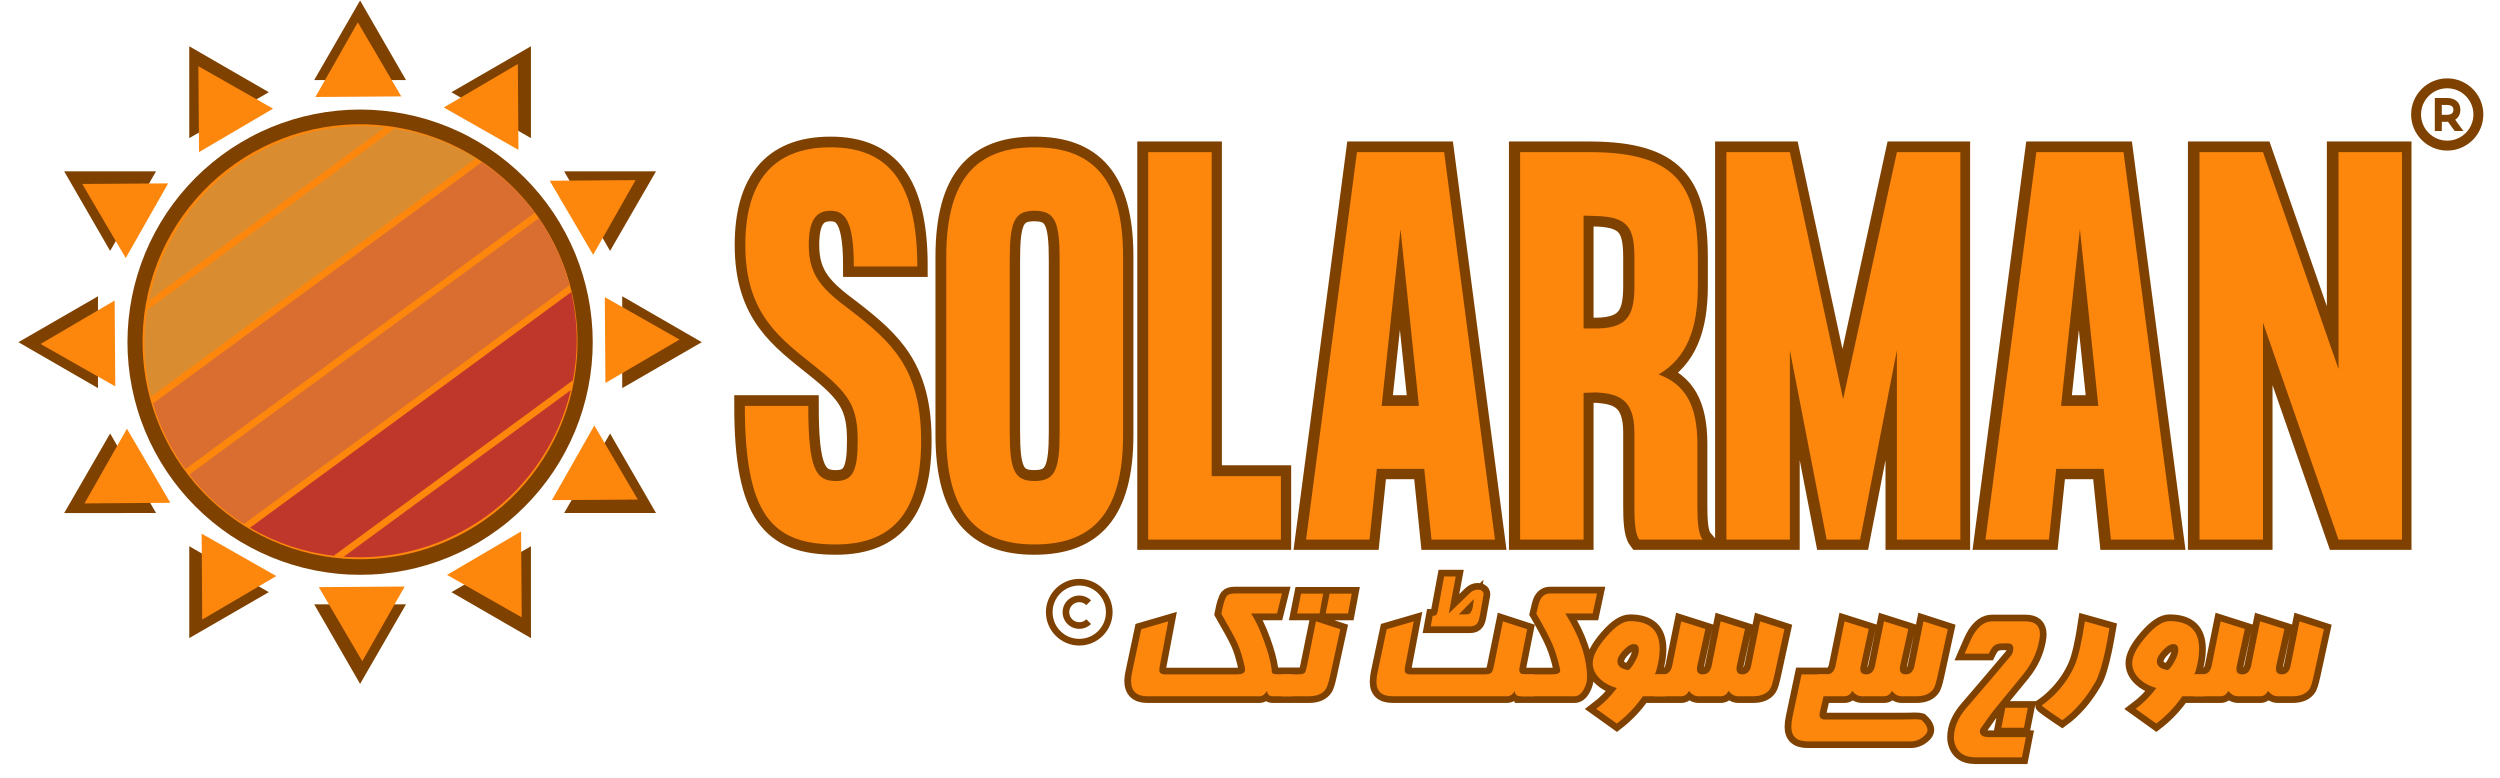
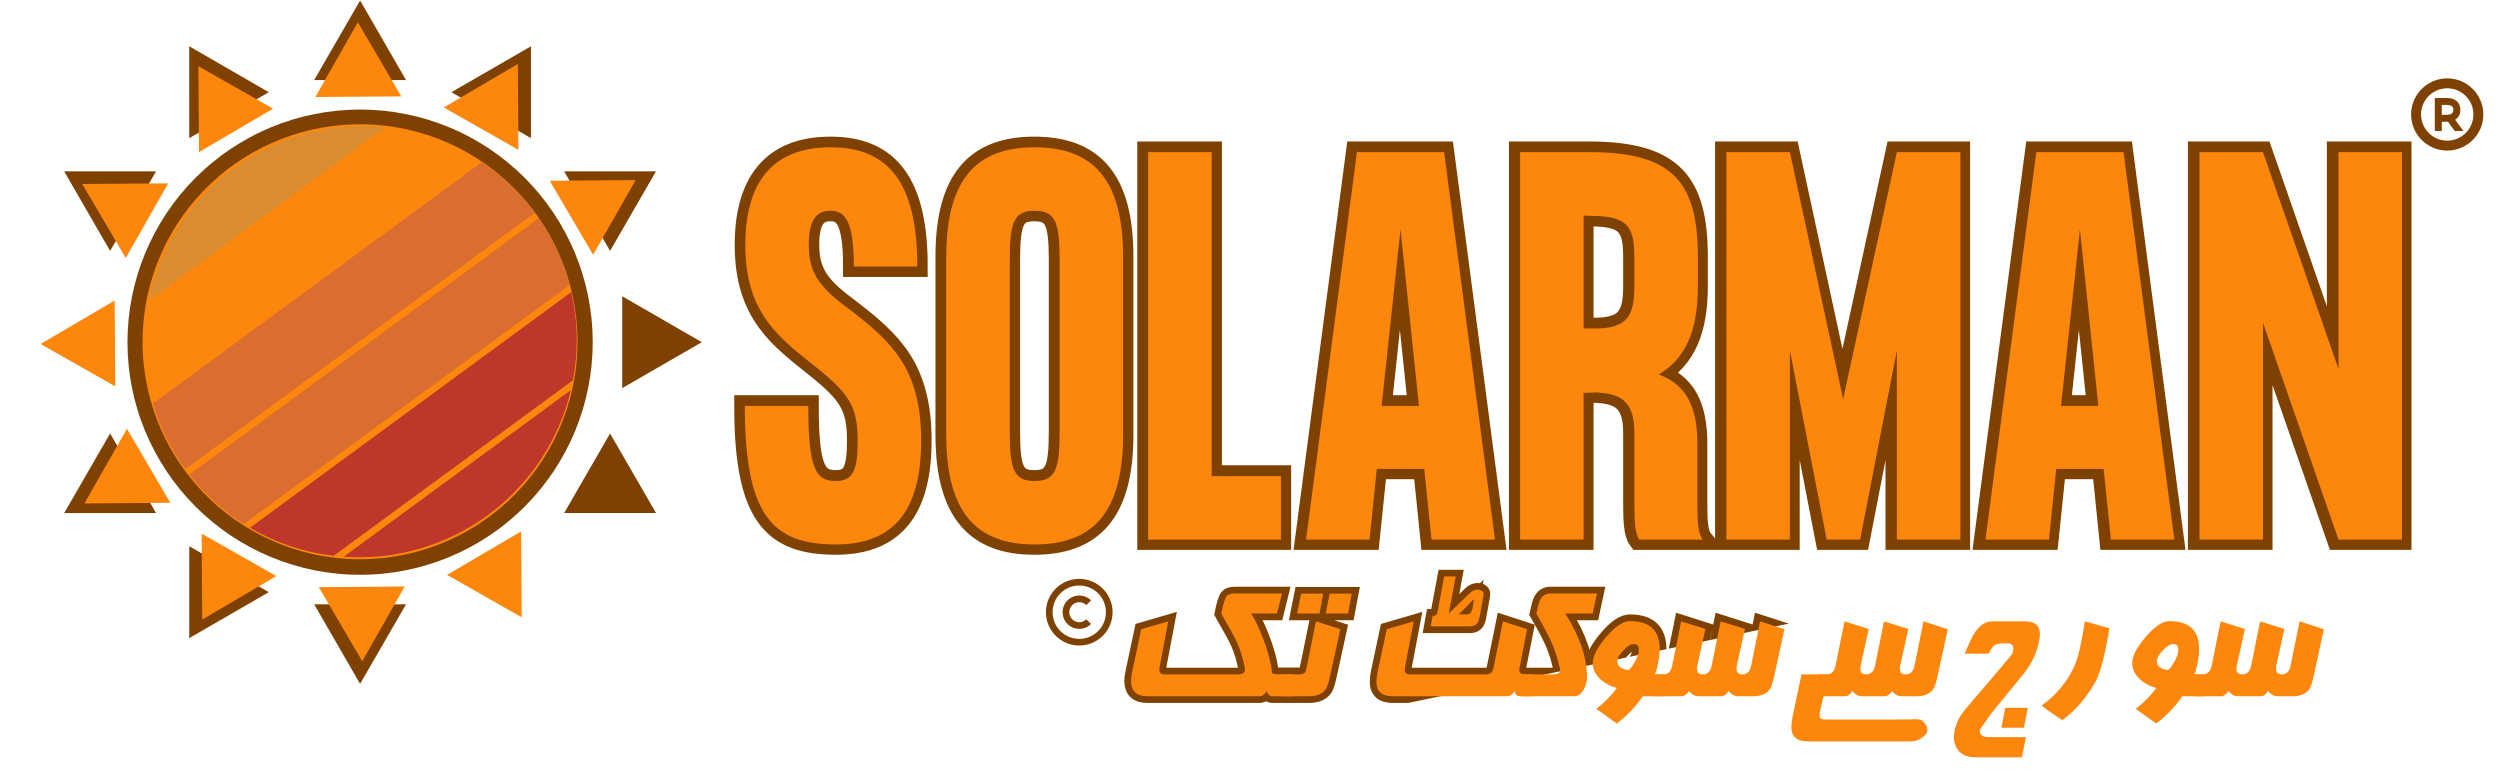
<svg xmlns="http://www.w3.org/2000/svg" width="450" zoomAndPan="magnify" viewBox="0 0 337.5 105" height="140" preserveAspectRatio="xMidYMid meet" version="1.0">
  <defs>
    <g />
    <clipPath id="9fd2dbfc03">
      <path d="M 42 0.078 L 55 0.078 L 55 11 L 42 11 Z M 42 0.078 " clip-rule="nonzero" />
    </clipPath>
    <clipPath id="485bae5eba">
      <path d="M 2.484 39 L 14 39 L 14 53 L 2.484 53 Z M 2.484 39 " clip-rule="nonzero" />
    </clipPath>
    <clipPath id="3c538107a3">
      <path d="M 42 81 L 55 81 L 55 92.316 L 42 92.316 Z M 42 81 " clip-rule="nonzero" />
    </clipPath>
    <clipPath id="396c61c4a2">
      <path d="M 84 39 L 94.734 39 L 94.734 53 L 84 53 Z M 84 39 " clip-rule="nonzero" />
    </clipPath>
    <clipPath id="f12446b8ab">
      <path d="M 19 16 L 78 16 L 78 76 L 19 76 Z M 19 16 " clip-rule="nonzero" />
    </clipPath>
    <clipPath id="a958ce62dc">
      <path d="M 32.41 -12.664 L 107.402 29.941 L 64.797 104.934 L -10.195 62.328 Z M 32.41 -12.664 " clip-rule="nonzero" />
    </clipPath>
    <clipPath id="3f048292f7">
      <path d="M 32.41 -12.664 L 107.402 29.941 L 64.797 104.934 L -10.195 62.328 Z M 32.41 -12.664 " clip-rule="nonzero" />
    </clipPath>
    <clipPath id="55b919add8">
      <path d="M 59 8 L 70 8 L 70 21 L 59 21 Z M 59 8 " clip-rule="nonzero" />
    </clipPath>
    <clipPath id="753d06ccb0">
      <path d="M 32.41 -12.664 L 107.402 29.941 L 64.797 104.934 L -10.195 62.328 Z M 32.41 -12.664 " clip-rule="nonzero" />
    </clipPath>
    <clipPath id="2f7f15c817">
      <path d="M 32.41 -12.664 L 107.402 29.941 L 64.797 104.934 L -10.195 62.328 Z M 32.41 -12.664 " clip-rule="nonzero" />
    </clipPath>
    <clipPath id="57c7aced28">
      <path d="M 42 3 L 55 3 L 55 14 L 42 14 Z M 42 3 " clip-rule="nonzero" />
    </clipPath>
    <clipPath id="525f49893e">
      <path d="M 32.41 -12.664 L 107.402 29.941 L 64.797 104.934 L -10.195 62.328 Z M 32.41 -12.664 " clip-rule="nonzero" />
    </clipPath>
    <clipPath id="cb0b886dbf">
      <path d="M 32.41 -12.664 L 107.402 29.941 L 64.797 104.934 L -10.195 62.328 Z M 32.41 -12.664 " clip-rule="nonzero" />
    </clipPath>
    <clipPath id="7066aa9d96">
      <path d="M 26 8 L 37 8 L 37 21 L 26 21 Z M 26 8 " clip-rule="nonzero" />
    </clipPath>
    <clipPath id="b3c606efa5">
      <path d="M 32.41 -12.664 L 107.402 29.941 L 64.797 104.934 L -10.195 62.328 Z M 32.41 -12.664 " clip-rule="nonzero" />
    </clipPath>
    <clipPath id="777191826b">
      <path d="M 32.41 -12.664 L 107.402 29.941 L 64.797 104.934 L -10.195 62.328 Z M 32.41 -12.664 " clip-rule="nonzero" />
    </clipPath>
    <clipPath id="4b702f70c1">
      <path d="M 11 24 L 23 24 L 23 35 L 11 35 Z M 11 24 " clip-rule="nonzero" />
    </clipPath>
    <clipPath id="37e589aa96">
      <path d="M 32.41 -12.664 L 107.402 29.941 L 64.797 104.934 L -10.195 62.328 Z M 32.41 -12.664 " clip-rule="nonzero" />
    </clipPath>
    <clipPath id="55c2d78d6e">
      <path d="M 32.41 -12.664 L 107.402 29.941 L 64.797 104.934 L -10.195 62.328 Z M 32.41 -12.664 " clip-rule="nonzero" />
    </clipPath>
    <clipPath id="e38d17beae">
      <path d="M 5 40 L 16 40 L 16 53 L 5 53 Z M 5 40 " clip-rule="nonzero" />
    </clipPath>
    <clipPath id="11e126bea2">
      <path d="M 32.41 -12.664 L 107.402 29.941 L 64.797 104.934 L -10.195 62.328 Z M 32.41 -12.664 " clip-rule="nonzero" />
    </clipPath>
    <clipPath id="e2a425b6db">
      <path d="M 32.41 -12.664 L 107.402 29.941 L 64.797 104.934 L -10.195 62.328 Z M 32.41 -12.664 " clip-rule="nonzero" />
    </clipPath>
    <clipPath id="4eb8f635de">
      <path d="M 11 57 L 23 57 L 23 68 L 11 68 Z M 11 57 " clip-rule="nonzero" />
    </clipPath>
    <clipPath id="d7e807515e">
      <path d="M 32.41 -12.664 L 107.402 29.941 L 64.797 104.934 L -10.195 62.328 Z M 32.41 -12.664 " clip-rule="nonzero" />
    </clipPath>
    <clipPath id="547eae8fe6">
      <path d="M 32.41 -12.664 L 107.402 29.941 L 64.797 104.934 L -10.195 62.328 Z M 32.41 -12.664 " clip-rule="nonzero" />
    </clipPath>
    <clipPath id="a4527ef111">
      <path d="M 27 72 L 38 72 L 38 84 L 27 84 Z M 27 72 " clip-rule="nonzero" />
    </clipPath>
    <clipPath id="c336cb4dab">
      <path d="M 32.41 -12.664 L 107.402 29.941 L 64.797 104.934 L -10.195 62.328 Z M 32.41 -12.664 " clip-rule="nonzero" />
    </clipPath>
    <clipPath id="53c4ac43e1">
      <path d="M 32.41 -12.664 L 107.402 29.941 L 64.797 104.934 L -10.195 62.328 Z M 32.41 -12.664 " clip-rule="nonzero" />
    </clipPath>
    <clipPath id="96af63a479">
      <path d="M 43 79 L 55 79 L 55 90 L 43 90 Z M 43 79 " clip-rule="nonzero" />
    </clipPath>
    <clipPath id="202ec89314">
      <path d="M 32.41 -12.664 L 107.402 29.941 L 64.797 104.934 L -10.195 62.328 Z M 32.41 -12.664 " clip-rule="nonzero" />
    </clipPath>
    <clipPath id="5fe094a21e">
      <path d="M 32.41 -12.664 L 107.402 29.941 L 64.797 104.934 L -10.195 62.328 Z M 32.41 -12.664 " clip-rule="nonzero" />
    </clipPath>
    <clipPath id="7c24ca6529">
      <path d="M 60 71 L 71 71 L 71 84 L 60 84 Z M 60 71 " clip-rule="nonzero" />
    </clipPath>
    <clipPath id="bcf9a6ac55">
      <path d="M 32.41 -12.664 L 107.402 29.941 L 64.797 104.934 L -10.195 62.328 Z M 32.41 -12.664 " clip-rule="nonzero" />
    </clipPath>
    <clipPath id="094f9a78ef">
      <path d="M 32.41 -12.664 L 107.402 29.941 L 64.797 104.934 L -10.195 62.328 Z M 32.41 -12.664 " clip-rule="nonzero" />
    </clipPath>
    <clipPath id="a87ff41d50">
      <path d="M 74 57 L 87 57 L 87 68 L 74 68 Z M 74 57 " clip-rule="nonzero" />
    </clipPath>
    <clipPath id="6fa5cf1652">
      <path d="M 32.41 -12.664 L 107.402 29.941 L 64.797 104.934 L -10.195 62.328 Z M 32.41 -12.664 " clip-rule="nonzero" />
    </clipPath>
    <clipPath id="2082cbcf7b">
-       <path d="M 32.41 -12.664 L 107.402 29.941 L 64.797 104.934 L -10.195 62.328 Z M 32.41 -12.664 " clip-rule="nonzero" />
-     </clipPath>
+       </clipPath>
    <clipPath id="c16fe9fcef">
-       <path d="M 81 40 L 92 40 L 92 52 L 81 52 Z M 81 40 " clip-rule="nonzero" />
-     </clipPath>
+       </clipPath>
    <clipPath id="4ed8f55295">
      <path d="M 32.41 -12.664 L 107.402 29.941 L 64.797 104.934 L -10.195 62.328 Z M 32.41 -12.664 " clip-rule="nonzero" />
    </clipPath>
    <clipPath id="f45ed913f3">
      <path d="M 32.41 -12.664 L 107.402 29.941 L 64.797 104.934 L -10.195 62.328 Z M 32.41 -12.664 " clip-rule="nonzero" />
    </clipPath>
    <clipPath id="fffe43cfc2">
      <path d="M 74 24 L 86 24 L 86 35 L 74 35 Z M 74 24 " clip-rule="nonzero" />
    </clipPath>
    <clipPath id="9628d70a88">
      <path d="M 32.41 -12.664 L 107.402 29.941 L 64.797 104.934 L -10.195 62.328 Z M 32.41 -12.664 " clip-rule="nonzero" />
    </clipPath>
    <clipPath id="ee46eca252">
      <path d="M 32.41 -12.664 L 107.402 29.941 L 64.797 104.934 L -10.195 62.328 Z M 32.41 -12.664 " clip-rule="nonzero" />
    </clipPath>
    <clipPath id="e30ac6bc3c">
      <path d="M 20 21 L 73 21 L 73 64 L 20 64 Z M 20 21 " clip-rule="nonzero" />
    </clipPath>
    <clipPath id="b73980b148">
      <path d="M 6.402 37.945 L 53.574 3.344 L 90.836 54.141 L 43.668 88.742 Z M 6.402 37.945 " clip-rule="nonzero" />
    </clipPath>
    <clipPath id="255e99d683">
      <path d="M 6.402 37.945 L 53.574 3.344 L 90.836 54.141 L 43.668 88.742 Z M 6.402 37.945 " clip-rule="nonzero" />
    </clipPath>
    <clipPath id="ea67ab7a6f">
      <path d="M 6.402 37.945 L 53.574 3.344 L 90.836 54.141 L 43.668 88.742 Z M 6.402 37.945 " clip-rule="nonzero" />
    </clipPath>
    <clipPath id="1d3bc9de6e">
      <path d="M 25 29 L 77 29 L 77 71 L 25 71 Z M 25 29 " clip-rule="nonzero" />
    </clipPath>
    <clipPath id="bde6dcdc7c">
      <path d="M 6.402 37.945 L 53.574 3.344 L 90.836 54.141 L 43.668 88.742 Z M 6.402 37.945 " clip-rule="nonzero" />
    </clipPath>
    <clipPath id="02b381bf00">
      <path d="M 6.402 37.945 L 53.574 3.344 L 90.836 54.141 L 43.668 88.742 Z M 6.402 37.945 " clip-rule="nonzero" />
    </clipPath>
    <clipPath id="02dd6df6d4">
      <path d="M 6.402 37.945 L 53.574 3.344 L 90.836 54.141 L 43.668 88.742 Z M 6.402 37.945 " clip-rule="nonzero" />
    </clipPath>
    <clipPath id="ccc7e0c894">
      <path d="M 20 17 L 52 17 L 52 41 L 20 41 Z M 20 17 " clip-rule="nonzero" />
    </clipPath>
    <clipPath id="ee2fa7be1f">
      <path d="M 6.402 37.945 L 53.574 3.344 L 90.836 54.141 L 43.668 88.742 Z M 6.402 37.945 " clip-rule="nonzero" />
    </clipPath>
    <clipPath id="c6117bbeda">
      <path d="M 6.402 37.945 L 53.574 3.344 L 90.836 54.141 L 43.668 88.742 Z M 6.402 37.945 " clip-rule="nonzero" />
    </clipPath>
    <clipPath id="69a5700706">
      <path d="M 6.402 37.945 L 53.574 3.344 L 90.836 54.141 L 43.668 88.742 Z M 6.402 37.945 " clip-rule="nonzero" />
    </clipPath>
    <clipPath id="689b5b2a47">
      <path d="M 19 17 L 65 17 L 65 54 L 19 54 Z M 19 17 " clip-rule="nonzero" />
    </clipPath>
    <clipPath id="6392024651">
      <path d="M 6.402 37.945 L 53.574 3.344 L 90.836 54.141 L 43.668 88.742 Z M 6.402 37.945 " clip-rule="nonzero" />
    </clipPath>
    <clipPath id="b74bfa865a">
      <path d="M 6.402 37.945 L 53.574 3.344 L 90.836 54.141 L 43.668 88.742 Z M 6.402 37.945 " clip-rule="nonzero" />
    </clipPath>
    <clipPath id="3ae61253ba">
-       <path d="M 6.402 37.945 L 53.574 3.344 L 90.836 54.141 L 43.668 88.742 Z M 6.402 37.945 " clip-rule="nonzero" />
-     </clipPath>
+       </clipPath>
    <clipPath id="2a918e4fa1">
      <path d="M 33 39 L 78 39 L 78 76 L 33 76 Z M 33 39 " clip-rule="nonzero" />
    </clipPath>
    <clipPath id="7b837d4cc4">
      <path d="M 6.402 37.945 L 53.574 3.344 L 90.836 54.141 L 43.668 88.742 Z M 6.402 37.945 " clip-rule="nonzero" />
    </clipPath>
    <clipPath id="a1937c7b14">
      <path d="M 6.402 37.945 L 53.574 3.344 L 90.836 54.141 L 43.668 88.742 Z M 6.402 37.945 " clip-rule="nonzero" />
    </clipPath>
    <clipPath id="98fd0170b7">
      <path d="M 6.402 37.945 L 53.574 3.344 L 90.836 54.141 L 43.668 88.742 Z M 6.402 37.945 " clip-rule="nonzero" />
    </clipPath>
    <clipPath id="c4c7b9019f">
      <path d="M 46 52 L 78 52 L 78 76 L 46 76 Z M 46 52 " clip-rule="nonzero" />
    </clipPath>
    <clipPath id="9a94086bd3">
      <path d="M 6.402 37.945 L 53.574 3.344 L 90.836 54.141 L 43.668 88.742 Z M 6.402 37.945 " clip-rule="nonzero" />
    </clipPath>
    <clipPath id="fbe5904dad">
      <path d="M 6.402 37.945 L 53.574 3.344 L 90.836 54.141 L 43.668 88.742 Z M 6.402 37.945 " clip-rule="nonzero" />
    </clipPath>
    <clipPath id="89328176b0">
      <path d="M 6.402 37.945 L 53.574 3.344 L 90.836 54.141 L 43.668 88.742 Z M 6.402 37.945 " clip-rule="nonzero" />
    </clipPath>
    <clipPath id="cfa24256da">
      <path d="M 84 3 L 337 3 L 337 90 L 84 90 Z M 84 3 " clip-rule="nonzero" />
    </clipPath>
    <clipPath id="1920c553d4">
      <path d="M 325.5 10.578 L 335.25 10.578 L 335.25 20.328 L 325.5 20.328 Z M 325.5 10.578 " clip-rule="nonzero" />
    </clipPath>
    <clipPath id="9ac61a01ef">
-       <path d="M 142 67 L 324 67 L 324 104.922 L 142 104.922 Z M 142 67 " clip-rule="nonzero" />
+       <path d="M 142 67 L 324 67 L 142 104.922 Z M 142 67 " clip-rule="nonzero" />
    </clipPath>
    <clipPath id="1db1acdeed">
      <path d="M 141.199 78.148 L 150.199 78.148 L 150.199 87.148 L 141.199 87.148 Z M 141.199 78.148 " clip-rule="nonzero" />
    </clipPath>
  </defs>
  <path fill="#7f4100" d="M 80.02 46.195 C 80.02 47.223 79.969 48.25 79.867 49.273 C 79.766 50.297 79.613 51.312 79.414 52.32 C 79.215 53.332 78.965 54.328 78.664 55.312 C 78.367 56.297 78.02 57.262 77.629 58.211 C 77.234 59.164 76.793 60.09 76.309 61 C 75.824 61.906 75.297 62.785 74.727 63.641 C 74.152 64.496 73.543 65.324 72.891 66.117 C 72.238 66.914 71.547 67.676 70.82 68.402 C 70.094 69.129 69.332 69.816 68.535 70.473 C 67.742 71.125 66.914 71.734 66.059 72.309 C 65.207 72.879 64.324 73.406 63.418 73.891 C 62.512 74.375 61.582 74.816 60.633 75.207 C 59.68 75.602 58.715 75.949 57.73 76.246 C 56.746 76.547 55.75 76.797 54.738 76.996 C 53.73 77.195 52.715 77.348 51.691 77.449 C 50.668 77.551 49.641 77.598 48.613 77.598 C 47.586 77.598 46.559 77.551 45.535 77.449 C 44.512 77.348 43.496 77.195 42.484 76.996 C 41.477 76.797 40.48 76.547 39.496 76.246 C 38.512 75.949 37.547 75.602 36.594 75.207 C 35.645 74.816 34.715 74.375 33.809 73.891 C 32.902 73.406 32.02 72.879 31.164 72.309 C 30.309 71.734 29.484 71.125 28.691 70.473 C 27.895 69.816 27.133 69.129 26.406 68.402 C 25.68 67.676 24.988 66.914 24.336 66.117 C 23.684 65.324 23.074 64.496 22.5 63.641 C 21.93 62.785 21.402 61.906 20.918 61 C 20.434 60.09 19.992 59.164 19.598 58.211 C 19.207 57.262 18.859 56.297 18.562 55.312 C 18.262 54.328 18.012 53.332 17.812 52.32 C 17.609 51.312 17.461 50.297 17.359 49.273 C 17.258 48.25 17.207 47.223 17.207 46.195 C 17.207 45.168 17.258 44.141 17.359 43.117 C 17.461 42.094 17.609 41.078 17.812 40.066 C 18.012 39.059 18.262 38.062 18.562 37.078 C 18.859 36.094 19.207 35.129 19.598 34.176 C 19.992 33.227 20.434 32.297 20.918 31.391 C 21.402 30.484 21.93 29.602 22.5 28.746 C 23.074 27.891 23.684 27.066 24.336 26.273 C 24.988 25.477 25.68 24.715 26.406 23.988 C 27.133 23.262 27.895 22.57 28.691 21.918 C 29.484 21.266 30.309 20.652 31.164 20.082 C 32.02 19.512 32.902 18.984 33.809 18.5 C 34.715 18.012 35.645 17.574 36.594 17.18 C 37.547 16.789 38.512 16.441 39.496 16.141 C 40.48 15.844 41.477 15.594 42.484 15.395 C 43.496 15.191 44.512 15.043 45.535 14.941 C 46.559 14.84 47.586 14.789 48.613 14.789 C 49.641 14.789 50.668 14.84 51.691 14.941 C 52.715 15.043 53.73 15.191 54.738 15.395 C 55.75 15.594 56.746 15.844 57.73 16.141 C 58.715 16.441 59.68 16.789 60.633 17.18 C 61.582 17.574 62.512 18.012 63.418 18.5 C 64.324 18.984 65.207 19.512 66.059 20.082 C 66.914 20.652 67.742 21.266 68.535 21.918 C 69.332 22.57 70.094 23.262 70.82 23.988 C 71.547 24.715 72.238 25.477 72.891 26.273 C 73.543 27.066 74.152 27.891 74.727 28.746 C 75.297 29.602 75.824 30.484 76.309 31.391 C 76.793 32.297 77.234 33.227 77.629 34.176 C 78.02 35.129 78.367 36.094 78.664 37.078 C 78.965 38.062 79.215 39.059 79.414 40.066 C 79.613 41.078 79.766 42.094 79.867 43.117 C 79.969 44.141 80.02 45.168 80.02 46.195 Z M 80.02 46.195 " fill-opacity="1" fill-rule="nonzero" />
  <g clip-path="url(#9fd2dbfc03)">
    <path fill="#7f4100" d="M 42.414 10.809 L 48.613 0.066 L 54.812 10.809 Z M 42.414 10.809 " fill-opacity="1" fill-rule="nonzero" />
  </g>
  <path fill="#7f4100" d="M 25.551 18.648 L 25.547 6.246 L 36.289 12.449 Z M 25.551 18.648 " fill-opacity="1" fill-rule="nonzero" />
  <path fill="#7f4100" d="M 14.867 33.871 L 8.664 23.133 L 21.066 23.133 Z M 14.867 33.871 " fill-opacity="1" fill-rule="nonzero" />
  <g clip-path="url(#485bae5eba)">
-     <path fill="#7f4100" d="M 13.227 52.395 L 2.484 46.195 L 13.227 39.996 Z M 13.227 52.395 " fill-opacity="1" fill-rule="nonzero" />
-   </g>
+     </g>
  <path fill="#7f4100" d="M 21.066 69.258 L 8.664 69.262 L 14.867 58.52 Z M 21.066 69.258 " fill-opacity="1" fill-rule="nonzero" />
  <path fill="#7f4100" d="M 36.289 79.941 L 25.551 86.145 L 25.551 73.742 Z M 36.289 79.941 " fill-opacity="1" fill-rule="nonzero" />
  <g clip-path="url(#3c538107a3)">
    <path fill="#7f4100" d="M 54.812 81.582 L 48.613 92.324 L 42.414 81.582 Z M 54.812 81.582 " fill-opacity="1" fill-rule="nonzero" />
  </g>
-   <path fill="#7f4100" d="M 71.676 73.742 L 71.68 86.145 L 60.938 79.941 Z M 71.676 73.742 " fill-opacity="1" fill-rule="nonzero" />
  <path fill="#7f4100" d="M 82.359 58.52 L 88.562 69.258 L 76.16 69.258 Z M 82.359 58.52 " fill-opacity="1" fill-rule="nonzero" />
  <g clip-path="url(#396c61c4a2)">
    <path fill="#7f4100" d="M 84 39.996 L 94.742 46.195 L 84 52.395 Z M 84 39.996 " fill-opacity="1" fill-rule="nonzero" />
  </g>
  <path fill="#7f4100" d="M 76.16 23.133 L 88.562 23.129 L 82.359 33.871 Z M 76.16 23.133 " fill-opacity="1" fill-rule="nonzero" />
  <path fill="#7f4100" d="M 60.938 12.449 L 71.676 6.246 L 71.676 18.648 Z M 60.938 12.449 " fill-opacity="1" fill-rule="nonzero" />
  <g clip-path="url(#f12446b8ab)">
    <g clip-path="url(#a958ce62dc)">
      <g clip-path="url(#3f048292f7)">
        <path fill="#fd870c" d="M 74.137 60.641 C 73.66 61.477 73.145 62.289 72.59 63.074 C 72.035 63.859 71.445 64.617 70.816 65.344 C 70.188 66.07 69.523 66.766 68.824 67.43 C 68.129 68.09 67.398 68.719 66.641 69.309 C 65.883 69.898 65.098 70.449 64.285 70.965 C 63.469 71.477 62.633 71.949 61.773 72.383 C 60.914 72.812 60.035 73.199 59.141 73.547 C 58.242 73.891 57.328 74.191 56.402 74.445 C 55.477 74.703 54.539 74.91 53.59 75.074 C 52.641 75.238 51.688 75.352 50.73 75.422 C 49.77 75.492 48.809 75.516 47.848 75.488 C 46.887 75.465 45.93 75.395 44.977 75.273 C 44.02 75.156 43.074 74.992 42.137 74.777 C 41.199 74.566 40.273 74.309 39.359 74.008 C 38.449 73.703 37.551 73.355 36.672 72.965 C 35.797 72.574 34.938 72.141 34.102 71.668 C 33.266 71.191 32.453 70.676 31.668 70.121 C 30.883 69.566 30.129 68.977 29.398 68.348 C 28.672 67.719 27.977 67.055 27.316 66.359 C 26.652 65.66 26.027 64.934 25.438 64.172 C 24.844 63.414 24.293 62.629 23.781 61.816 C 23.266 61.004 22.793 60.168 22.363 59.305 C 21.93 58.445 21.543 57.57 21.199 56.672 C 20.852 55.773 20.555 54.859 20.297 53.934 C 20.043 53.008 19.832 52.07 19.668 51.121 C 19.508 50.176 19.391 49.219 19.32 48.262 C 19.25 47.301 19.23 46.344 19.254 45.379 C 19.277 44.418 19.352 43.461 19.469 42.508 C 19.59 41.555 19.754 40.605 19.965 39.668 C 20.176 38.73 20.434 37.805 20.738 36.895 C 21.039 35.98 21.387 35.086 21.777 34.207 C 22.168 33.328 22.602 32.469 23.078 31.633 C 23.551 30.797 24.066 29.988 24.621 29.199 C 25.176 28.414 25.77 27.66 26.398 26.934 C 27.027 26.203 27.688 25.508 28.387 24.848 C 29.082 24.184 29.812 23.559 30.57 22.969 C 31.328 22.379 32.113 21.824 32.93 21.312 C 33.742 20.797 34.578 20.324 35.438 19.895 C 36.297 19.465 37.176 19.074 38.074 18.73 C 38.969 18.387 39.883 18.086 40.809 17.828 C 41.738 17.574 42.676 17.363 43.621 17.203 C 44.57 17.039 45.523 16.922 46.48 16.852 C 47.441 16.785 48.402 16.762 49.363 16.785 C 50.324 16.809 51.281 16.883 52.238 17 C 53.191 17.121 54.137 17.285 55.074 17.496 C 56.012 17.711 56.938 17.965 57.852 18.27 C 58.762 18.57 59.66 18.918 60.539 19.309 C 61.418 19.699 62.273 20.133 63.109 20.609 C 63.945 21.082 64.758 21.598 65.543 22.152 C 66.328 22.707 67.086 23.301 67.812 23.93 C 68.539 24.559 69.234 25.223 69.895 25.918 C 70.559 26.617 71.184 27.344 71.777 28.102 C 72.367 28.859 72.918 29.648 73.434 30.461 C 73.945 31.273 74.418 32.109 74.848 32.969 C 75.281 33.828 75.668 34.707 76.012 35.605 C 76.359 36.504 76.66 37.414 76.914 38.344 C 77.168 39.27 77.379 40.207 77.543 41.152 C 77.703 42.102 77.82 43.055 77.891 44.016 C 77.961 44.973 77.984 45.934 77.957 46.895 C 77.934 47.855 77.863 48.812 77.742 49.77 C 77.625 50.723 77.457 51.668 77.246 52.605 C 77.035 53.543 76.777 54.469 76.473 55.383 C 76.172 56.297 75.824 57.191 75.434 58.07 C 75.043 58.949 74.609 59.805 74.137 60.641 Z M 74.137 60.641 " fill-opacity="1" fill-rule="nonzero" />
      </g>
    </g>
  </g>
  <g clip-path="url(#55b919add8)">
    <g clip-path="url(#753d06ccb0)">
      <g clip-path="url(#2f7f15c817)">
        <path fill="#fd870c" d="M 59.91 14.508 L 69.91 8.641 L 69.988 20.234 Z M 59.91 14.508 " fill-opacity="1" fill-rule="nonzero" />
      </g>
    </g>
  </g>
  <g clip-path="url(#57c7aced28)">
    <g clip-path="url(#525f49893e)">
      <g clip-path="url(#cb0b886dbf)">
        <path fill="#fd870c" d="M 42.578 13.094 L 48.305 3.012 L 54.172 13.012 Z M 42.578 13.094 " fill-opacity="1" fill-rule="nonzero" />
      </g>
    </g>
  </g>
  <g clip-path="url(#7066aa9d96)">
    <g clip-path="url(#b3c606efa5)">
      <g clip-path="url(#777191826b)">
        <path fill="#fd870c" d="M 26.867 20.535 L 26.781 8.941 L 36.863 14.668 Z M 26.867 20.535 " fill-opacity="1" fill-rule="nonzero" />
      </g>
    </g>
  </g>
  <g clip-path="url(#4b702f70c1)">
    <g clip-path="url(#37e589aa96)">
      <g clip-path="url(#55c2d78d6e)">
        <path fill="#fd870c" d="M 16.977 34.836 L 11.105 24.836 L 22.703 24.754 Z M 16.977 34.836 " fill-opacity="1" fill-rule="nonzero" />
      </g>
    </g>
  </g>
  <g clip-path="url(#e38d17beae)">
    <g clip-path="url(#11e126bea2)">
      <g clip-path="url(#e2a425b6db)">
        <path fill="#fd870c" d="M 15.562 52.164 L 5.477 46.438 L 15.48 40.57 Z M 15.562 52.164 " fill-opacity="1" fill-rule="nonzero" />
      </g>
    </g>
  </g>
  <g clip-path="url(#4eb8f635de)">
    <g clip-path="url(#d7e807515e)">
      <g clip-path="url(#547eae8fe6)">
        <path fill="#fd870c" d="M 23 67.879 L 11.406 67.961 L 17.137 57.879 Z M 23 67.879 " fill-opacity="1" fill-rule="nonzero" />
      </g>
    </g>
  </g>
  <g clip-path="url(#a4527ef111)">
    <g clip-path="url(#c336cb4dab)">
      <g clip-path="url(#53c4ac43e1)">
        <path fill="#fd870c" d="M 37.301 77.77 L 27.301 83.637 L 27.223 72.043 Z M 37.301 77.77 " fill-opacity="1" fill-rule="nonzero" />
      </g>
    </g>
  </g>
  <g clip-path="url(#96af63a479)">
    <g clip-path="url(#202ec89314)">
      <g clip-path="url(#5fe094a21e)">
        <path fill="#fd870c" d="M 54.633 79.184 L 48.906 89.266 L 43.039 79.262 Z M 54.633 79.184 " fill-opacity="1" fill-rule="nonzero" />
      </g>
    </g>
  </g>
  <g clip-path="url(#7c24ca6529)">
    <g clip-path="url(#bcf9a6ac55)">
      <g clip-path="url(#094f9a78ef)">
        <path fill="#fd870c" d="M 70.348 71.742 L 70.43 83.34 L 60.348 77.609 Z M 70.348 71.742 " fill-opacity="1" fill-rule="nonzero" />
      </g>
    </g>
  </g>
  <g clip-path="url(#a87ff41d50)">
    <g clip-path="url(#6fa5cf1652)">
      <g clip-path="url(#2082cbcf7b)">
        <path fill="#fd870c" d="M 80.234 57.441 L 86.105 67.441 L 74.508 67.52 Z M 80.234 57.441 " fill-opacity="1" fill-rule="nonzero" />
      </g>
    </g>
  </g>
  <g clip-path="url(#c16fe9fcef)">
    <g clip-path="url(#4ed8f55295)">
      <g clip-path="url(#f45ed913f3)">
        <path fill="#fd870c" d="M 81.648 40.113 L 91.734 45.84 L 81.73 51.703 Z M 81.648 40.113 " fill-opacity="1" fill-rule="nonzero" />
      </g>
    </g>
  </g>
  <g clip-path="url(#fffe43cfc2)">
    <g clip-path="url(#9628d70a88)">
      <g clip-path="url(#ee46eca252)">
        <path fill="#fd870c" d="M 74.211 24.398 L 85.805 24.316 L 80.074 34.398 Z M 74.211 24.398 " fill-opacity="1" fill-rule="nonzero" />
      </g>
    </g>
  </g>
  <g clip-path="url(#e30ac6bc3c)">
    <g clip-path="url(#b73980b148)">
      <g clip-path="url(#255e99d683)">
        <g clip-path="url(#ea67ab7a6f)">
          <path fill="#d96e30" d="M 20.66 54.465 C 21.602 57.676 23.059 60.633 25.027 63.332 L 72.195 28.73 C 70.207 26.039 67.824 23.762 65.043 21.898 Z M 20.66 54.465 " fill-opacity="1" fill-rule="nonzero" />
        </g>
      </g>
    </g>
  </g>
  <g clip-path="url(#1d3bc9de6e)">
    <g clip-path="url(#bde6dcdc7c)">
      <g clip-path="url(#02b381bf00)">
        <g clip-path="url(#02dd6df6d4)">
          <path fill="#d96e30" d="M 32.918 70.742 L 76.895 38.484 C 76.031 35.23 74.641 32.227 72.723 29.465 L 25.562 64.062 C 27.621 66.719 30.074 68.945 32.918 70.742 Z M 32.918 70.742 " fill-opacity="1" fill-rule="nonzero" />
        </g>
      </g>
    </g>
  </g>
  <g clip-path="url(#ccc7e0c894)">
    <g clip-path="url(#ee2fa7be1f)">
      <g clip-path="url(#c6117bbeda)">
        <g clip-path="url(#69a5700706)">
          <path fill="#d98d30" d="M 51.992 17.18 C 51.094 17.082 50.191 17.031 49.289 17.016 C 48.383 17.004 47.48 17.031 46.578 17.105 C 45.68 17.176 44.781 17.289 43.891 17.441 C 42.996 17.598 42.113 17.793 41.238 18.027 C 40.367 18.262 39.504 18.539 38.656 18.855 C 37.805 19.172 36.973 19.523 36.156 19.918 C 35.34 20.312 34.543 20.742 33.766 21.207 C 32.988 21.672 32.234 22.176 31.504 22.711 C 30.773 23.246 30.07 23.816 29.391 24.418 C 28.711 25.02 28.062 25.648 27.441 26.309 C 26.824 26.973 26.234 27.66 25.68 28.375 C 25.121 29.09 24.602 29.828 24.113 30.59 C 23.625 31.355 23.176 32.137 22.758 32.941 C 22.344 33.746 21.969 34.566 21.629 35.406 C 21.289 36.246 20.992 37.098 20.734 37.965 C 20.473 38.832 20.254 39.707 20.078 40.594 Z M 51.992 17.18 " fill-opacity="1" fill-rule="nonzero" />
        </g>
      </g>
    </g>
  </g>
  <g clip-path="url(#689b5b2a47)">
    <g clip-path="url(#6392024651)">
      <g clip-path="url(#b74bfa865a)">
        <g clip-path="url(#3ae61253ba)">
          <path fill="#d98d30" d="M 64.238 21.387 C 60.867 19.289 57.215 17.945 53.281 17.348 L 19.848 41.875 C 19.234 45.805 19.422 49.695 20.406 53.539 Z M 64.238 21.387 " fill-opacity="1" fill-rule="nonzero" />
        </g>
      </g>
    </g>
  </g>
  <g clip-path="url(#2a918e4fa1)">
    <g clip-path="url(#7b837d4cc4)">
      <g clip-path="url(#a1937c7b14)">
        <g clip-path="url(#98fd0170b7)">
          <path fill="#bf372a" d="M 77.125 39.426 L 33.75 71.246 C 37.246 73.297 41.012 74.559 45.051 75.031 L 77.344 51.344 C 78.102 47.352 78.027 43.379 77.125 39.426 Z M 77.125 39.426 " fill-opacity="1" fill-rule="nonzero" />
        </g>
      </g>
    </g>
  </g>
  <g clip-path="url(#c4c7b9019f)">
    <g clip-path="url(#9a94086bd3)">
      <g clip-path="url(#fbe5904dad)">
        <g clip-path="url(#89328176b0)">
          <path fill="#bf372a" d="M 46.395 75.16 C 47.254 75.223 48.113 75.246 48.973 75.23 C 49.836 75.219 50.691 75.164 51.551 75.074 C 52.406 74.984 53.258 74.855 54.105 74.691 C 54.949 74.523 55.789 74.32 56.617 74.082 C 57.445 73.844 58.262 73.566 59.066 73.258 C 59.871 72.945 60.66 72.598 61.434 72.219 C 62.211 71.836 62.965 71.422 63.703 70.973 C 64.441 70.527 65.16 70.047 65.855 69.539 C 66.551 69.027 67.223 68.488 67.871 67.918 C 68.52 67.348 69.145 66.75 69.738 66.125 C 70.336 65.5 70.902 64.852 71.441 64.18 C 71.98 63.504 72.488 62.809 72.965 62.09 C 73.441 61.371 73.887 60.633 74.297 59.875 C 74.711 59.117 75.09 58.344 75.434 57.555 C 75.777 56.766 76.082 55.961 76.355 55.145 C 76.629 54.328 76.863 53.5 77.062 52.664 Z M 46.395 75.16 " fill-opacity="1" fill-rule="nonzero" />
        </g>
      </g>
    </g>
  </g>
  <g clip-path="url(#cfa24256da)">
    <path stroke-linecap="butt" transform="matrix(0.685, 0, 0, 0.685, 89.812, 7.732)" fill="none" stroke-linejoin="miter" d="M 33.612 95.956 C 45.535 95.956 50.401 88.616 50.401 75.531 C 50.401 61.324 44.577 56.087 36.57 49.892 C 31.025 45.766 28.255 43.11 28.255 37.012 C 28.255 32.237 29.606 30.236 32.564 30.236 C 35.425 30.236 37.129 32.237 37.129 41.201 L 49.632 41.201 C 49.632 24.993 44.184 17.727 32.564 17.727 C 20.824 17.727 15.769 24.993 15.769 37.012 C 15.769 50.73 22.83 55.5 29.697 61.045 C 36.268 66.288 37.898 68.869 37.898 75.531 C 37.898 81.447 36.941 83.447 33.612 83.447 C 29.697 83.447 28.159 81.259 28.159 68.681 L 15.678 68.681 C 15.678 90.132 21.012 95.956 33.612 95.956 Z M 72.707 95.956 C 84.145 95.956 90.174 89.762 90.174 74.392 L 90.174 39.292 C 90.174 23.922 84.145 17.727 72.707 17.727 C 61.366 17.727 55.337 23.922 55.337 39.292 L 55.337 74.392 C 55.337 89.762 61.366 95.956 72.707 95.956 Z M 72.707 83.447 C 68.701 83.447 67.84 81.259 67.84 73.833 L 67.84 39.873 C 67.84 32.425 68.701 30.236 72.707 30.236 C 76.81 30.236 77.671 32.425 77.671 39.873 L 77.671 73.833 C 77.671 81.259 76.81 83.447 72.707 83.447 Z M 95.109 94.999 L 121.262 94.999 L 121.262 82.495 L 107.613 82.495 L 107.613 18.685 L 95.109 18.685 Z M 126.197 94.999 L 138.706 94.999 L 140.148 81.071 L 149.488 81.071 L 150.907 94.999 L 163.416 94.999 L 153.398 18.685 L 136.238 18.685 Z M 141.082 68.681 L 144.804 33.844 L 148.44 68.681 Z M 168.357 94.999 L 180.861 94.999 L 180.861 66.1 L 183.448 66.009 C 187.637 66.288 190.874 67.24 190.874 73.924 L 190.874 88.223 C 190.874 91.089 190.971 93.859 191.831 94.999 L 204.335 94.999 C 203.383 93.859 203.286 91.089 203.286 88.223 L 203.286 76.204 C 203.286 68.379 200.796 64.373 195.65 62.464 C 201.189 59.227 203.383 53.499 203.383 45.025 L 203.383 39.48 C 203.383 24.691 198.607 18.776 182.4 18.685 L 168.357 18.685 Z M 180.861 53.408 L 180.861 31.188 L 183.819 31.285 C 189.643 31.564 190.874 33.656 190.874 39.48 L 190.874 45.025 C 190.874 50.633 189.643 53.22 183.819 53.408 Z M 208.985 94.999 L 221.488 94.999 L 221.488 57.694 L 228.732 94.999 L 235.325 94.999 L 242.569 57.694 L 242.569 94.999 L 255.072 94.999 L 255.072 18.685 L 242.569 18.685 L 231.991 67.331 L 221.488 18.685 L 208.985 18.685 Z M 260.013 94.999 L 272.516 94.999 L 273.958 81.071 L 283.299 81.071 L 284.718 94.999 L 297.227 94.999 L 287.214 18.685 L 270.049 18.685 Z M 274.893 68.681 L 278.62 33.844 L 282.25 68.681 Z M 302.168 94.999 L 314.671 94.999 L 314.671 52.263 L 329.551 94.999 L 342.06 94.999 L 342.06 18.685 L 329.551 18.685 L 329.551 61.415 L 314.671 18.685 L 302.168 18.685 Z M 302.168 94.999 " stroke="#7f4100" stroke-width="4.174" stroke-opacity="1" stroke-miterlimit="4" />
  </g>
  <g fill="#fd870c" fill-opacity="1">
    <g transform="translate(98.723, 72.848)">
      <g>
        <path d="M 14.121 0.652 C 22.297 0.652 25.629 -4.379 25.629 -13.34 C 25.629 -23.082 21.641 -26.676 16.148 -30.926 C 12.359 -33.738 10.461 -35.57 10.461 -39.754 C 10.461 -43.023 11.375 -44.395 13.402 -44.395 C 15.363 -44.395 16.543 -43.023 16.543 -36.875 L 25.109 -36.875 C 25.109 -47.992 21.379 -52.961 13.402 -52.961 C 5.363 -52.961 1.895 -47.992 1.895 -39.754 C 1.895 -30.34 6.734 -27.07 11.441 -23.277 C 15.953 -19.68 17.066 -17.914 17.066 -13.34 C 17.066 -9.285 16.41 -7.91 14.121 -7.91 C 11.441 -7.91 10.395 -9.414 10.395 -18.047 L 1.832 -18.047 C 1.832 -3.336 5.492 0.652 14.121 0.652 Z M 14.121 0.652 " />
      </g>
    </g>
  </g>
  <g fill="#fd870c" fill-opacity="1">
    <g transform="translate(126.049, 72.848)">
      <g>
        <path d="M 13.602 0.652 C 21.445 0.652 25.566 -3.598 25.566 -14.121 L 25.566 -38.184 C 25.566 -48.711 21.445 -52.961 13.602 -52.961 C 5.82 -52.961 1.699 -48.711 1.699 -38.184 L 1.699 -14.121 C 1.699 -3.598 5.82 0.652 13.602 0.652 Z M 13.602 -7.91 C 10.855 -7.91 10.266 -9.414 10.266 -14.516 L 10.266 -37.793 C 10.266 -42.891 10.855 -44.395 13.602 -44.395 C 16.41 -44.395 17 -42.891 17 -37.793 L 17 -14.516 C 17 -9.414 16.41 -7.91 13.602 -7.91 Z M 13.602 -7.91 " />
      </g>
    </g>
  </g>
  <g fill="#fd870c" fill-opacity="1">
    <g transform="translate(153.31, 72.848)">
      <g>
        <path d="M 1.699 0 L 19.613 0 L 19.613 -8.566 L 10.266 -8.566 L 10.266 -52.309 L 1.699 -52.309 Z M 1.699 0 " />
      </g>
    </g>
  </g>
  <g fill="#fd870c" fill-opacity="1">
    <g transform="translate(174.622, 72.848)">
      <g>
        <path d="M 1.699 0 L 10.266 0 L 11.246 -9.547 L 17.652 -9.547 L 18.633 0 L 27.199 0 L 20.336 -52.309 L 8.566 -52.309 Z M 11.898 -18.047 L 14.449 -41.91 L 16.934 -18.047 Z M 11.898 -18.047 " />
      </g>
    </g>
  </g>
  <g fill="#fd870c" fill-opacity="1">
    <g transform="translate(203.517, 72.848)">
      <g>
        <path d="M 1.699 0 L 10.266 0 L 10.266 -19.812 L 12.031 -19.875 C 14.906 -19.68 17.129 -19.027 17.129 -14.449 L 17.129 -4.641 C 17.129 -2.68 17.195 -0.785 17.785 0 L 26.352 0 C 25.695 -0.785 25.629 -2.68 25.629 -4.641 L 25.629 -12.879 C 25.629 -18.242 23.93 -20.988 20.398 -22.297 C 24.191 -24.52 25.695 -28.441 25.695 -34.262 L 25.695 -38.055 C 25.695 -48.188 22.426 -52.242 11.312 -52.309 L 1.699 -52.309 Z M 10.266 -28.508 L 10.266 -43.742 L 12.293 -43.676 C 16.281 -43.48 17.129 -42.043 17.129 -38.055 L 17.129 -34.262 C 17.129 -30.402 16.281 -28.637 12.293 -28.508 Z M 10.266 -28.508 " />
      </g>
    </g>
  </g>
  <g fill="#fd870c" fill-opacity="1">
    <g transform="translate(231.366, 72.848)">
      <g>
        <path d="M 1.699 0 L 10.266 0 L 10.266 -25.566 L 15.234 0 L 19.746 0 L 24.715 -25.566 L 24.715 0 L 33.281 0 L 33.281 -52.309 L 24.715 -52.309 L 17.457 -18.961 L 10.266 -52.309 L 1.699 -52.309 Z M 1.699 0 " />
      </g>
    </g>
  </g>
  <g fill="#fd870c" fill-opacity="1">
    <g transform="translate(266.341, 72.848)">
      <g>
        <path d="M 1.699 0 L 10.266 0 L 11.246 -9.547 L 17.652 -9.547 L 18.633 0 L 27.199 0 L 20.336 -52.309 L 8.566 -52.309 Z M 11.898 -18.047 L 14.449 -41.91 L 16.934 -18.047 Z M 11.898 -18.047 " />
      </g>
    </g>
  </g>
  <g fill="#fd870c" fill-opacity="1">
    <g transform="translate(295.236, 72.848)">
      <g>
        <path d="M 1.699 0 L 10.266 0 L 10.266 -29.293 L 20.465 0 L 29.031 0 L 29.031 -52.309 L 20.465 -52.309 L 20.465 -23.016 L 10.266 -52.309 L 1.699 -52.309 Z M 1.699 0 " />
      </g>
    </g>
  </g>
  <g clip-path="url(#1920c553d4)">
    <path fill="#7f4100" d="M 330.375 10.578 C 327.688 10.578 325.5 12.766 325.5 15.453 C 325.5 18.141 327.688 20.328 330.375 20.328 C 333.062 20.328 335.25 18.141 335.25 15.453 C 335.25 12.766 333.062 10.578 330.375 10.578 Z M 330.375 18.988 C 328.426 18.988 326.84 17.402 326.84 15.453 C 326.84 13.504 328.426 11.918 330.375 11.918 C 332.324 11.918 333.91 13.504 333.91 15.453 C 333.91 17.402 332.324 18.988 330.375 18.988 Z M 332.148 14.82 C 332.148 13.836 331.457 13.227 330.344 13.227 L 328.699 13.227 L 328.699 17.688 L 329.645 17.688 L 329.645 16.441 L 330.348 16.441 C 330.387 16.441 330.43 16.441 330.477 16.438 L 331.387 17.684 L 332.555 17.684 L 331.449 16.164 C 331.898 15.883 332.148 15.406 332.148 14.82 Z M 330.344 15.496 L 329.641 15.496 L 329.641 14.168 L 330.344 14.168 C 331.203 14.168 331.203 14.66 331.203 14.82 C 331.203 14.988 331.203 15.496 330.344 15.496 Z M 330.344 15.496 " fill-opacity="1" fill-rule="nonzero" />
  </g>
  <g clip-path="url(#9ac61a01ef)">
    <path stroke-linecap="butt" transform="matrix(0.75, 0, 0, 0.75, 100.911, 72.993)" fill="none" stroke-linejoin="miter" d="M 98.077 27.999 L 94.541 27.999 C 93.931 27.999 93.588 27.681 93.504 27.04 C 93.124 27.681 92.676 27.999 92.15 27.999 L 71.978 27.999 C 70.02 27.999 69.036 27.061 69.036 25.186 C 69.036 24.806 69.114 24.275 69.259 23.582 L 70.879 15.941 L 75.733 14.525 L 74.181 22.702 C 74.14 22.92 74.119 23.092 74.119 23.222 C 74.119 23.785 74.442 24.071 75.093 24.071 L 88.108 24.071 C 89.072 24.071 89.556 23.78 89.556 23.207 C 89.556 23.066 89.536 22.9 89.494 22.702 C 89.134 21.035 88.697 19.618 88.171 18.457 C 87.733 17.483 86.77 15.712 85.28 13.144 C 85.603 11.436 85.942 10.368 86.286 9.952 C 86.536 9.644 87.03 9.493 87.765 9.493 L 96.207 9.493 L 95.312 13.113 L 90.64 13.113 C 91.437 14.316 92.202 15.91 92.926 17.889 C 93.655 19.874 94.119 21.592 94.322 23.045 C 94.332 23.176 94.353 23.405 94.384 23.738 C 94.468 23.936 94.765 24.04 95.28 24.04 L 98.077 24.04 Z M 106.692 15.941 L 104.9 24.15 C 104.619 25.457 104.364 26.285 104.145 26.634 C 103.567 27.545 102.541 27.999 101.062 27.999 L 96.192 27.999 L 96.192 24.071 L 99.129 24.071 C 99.77 24.071 100.176 23.952 100.358 23.722 C 100.452 23.597 100.572 23.186 100.718 22.483 L 102.338 14.525 Z M 108.77 9.54 L 108.093 13.113 L 104.067 13.113 L 104.775 9.54 Z M 103.608 9.54 L 102.968 13.113 L 98.926 13.113 L 99.634 9.54 Z M 141.499 27.999 L 139.129 27.999 C 138.489 27.999 138.14 27.681 138.088 27.04 C 137.744 27.681 137.27 27.999 136.676 27.999 L 116.155 27.999 C 114.197 27.999 113.218 27.134 113.218 25.405 C 113.218 24.884 113.291 24.275 113.437 23.582 L 115.056 15.941 L 119.916 14.525 L 118.358 22.733 C 118.317 22.952 118.296 23.124 118.296 23.254 C 118.296 23.795 118.619 24.071 119.27 24.071 L 132.759 24.071 C 133.327 24.071 133.707 23.957 133.905 23.738 C 134.077 23.561 134.223 23.155 134.348 22.514 L 135.968 14.525 L 140.322 15.941 L 138.983 22.686 C 138.942 22.894 138.921 23.077 138.921 23.238 C 138.921 23.79 139.239 24.071 139.869 24.071 L 141.499 24.071 Z M 132.478 9.795 L 131.801 13.551 C 131.697 14.15 131.556 14.577 131.374 14.842 C 131.114 15.228 130.687 15.42 130.088 15.42 L 122.978 15.42 L 123.327 13.519 L 123.515 13.519 C 123.89 13.519 124.129 13.264 124.223 12.749 L 125.4 6.446 L 127.478 6.446 L 126.233 13.113 L 130.009 9.462 C 130.437 9.035 130.926 8.816 131.473 8.816 C 131.744 8.816 131.968 8.879 132.145 9.009 C 132.379 9.144 132.494 9.347 132.494 9.618 C 132.494 9.681 132.489 9.743 132.478 9.795 Z M 130.749 10.499 L 128.009 13.285 L 129.332 13.285 C 129.676 13.285 129.942 13.191 130.119 12.999 C 130.265 12.832 130.395 12.54 130.509 12.118 Z M 152.916 9.493 L 152.145 13.113 L 147.192 13.113 C 149.801 17.238 151.108 21.087 151.108 24.65 C 151.108 25.353 150.916 26.056 150.525 26.759 C 150.067 27.587 149.515 27.999 148.874 27.999 L 139.332 27.999 L 139.332 24.071 L 144.817 24.071 C 145.791 24.071 146.28 23.842 146.28 23.394 C 146.28 23.311 146.265 23.196 146.233 23.045 C 145.869 21.368 145.416 19.905 144.879 18.644 C 144.306 17.306 143.343 15.467 141.989 13.144 C 142.27 11.874 142.489 11.077 142.634 10.754 C 143.03 9.915 143.65 9.493 144.489 9.493 Z M 165.187 27.999 L 161.176 27.999 C 159.89 29.868 158.322 31.504 156.478 32.92 L 152.765 30.264 C 154.254 29.144 155.489 27.894 156.478 26.525 C 155.312 26.207 154.332 25.686 153.536 24.952 C 152.614 24.092 152.15 23.113 152.15 22.025 C 152.15 20.769 152.952 19.207 154.556 17.342 C 156.192 15.431 157.624 14.478 158.848 14.478 C 162.416 14.478 164.197 16.155 164.197 19.509 C 164.197 20.655 163.989 21.967 163.567 23.457 C 163.515 23.644 163.426 23.847 163.301 24.071 L 165.187 24.071 Z M 160.015 21.222 C 160.296 20.624 160.437 20.103 160.437 19.65 C 160.437 18.962 160.134 18.613 159.525 18.613 C 159.056 18.613 158.509 18.91 157.89 19.509 C 157.02 20.347 156.588 21.082 156.588 21.712 C 156.588 22.592 157.259 23.118 158.598 23.301 C 159.041 22.962 159.509 22.269 160.015 21.222 Z M 186.634 15.941 L 184.843 24.15 C 184.551 25.478 184.301 26.306 184.088 26.634 C 183.504 27.545 182.468 27.999 180.994 27.999 L 178.338 27.999 C 177.697 27.999 177.114 27.681 176.588 27.04 C 176.265 27.681 175.796 27.999 175.176 27.999 L 171.228 27.999 C 170.525 27.999 169.947 27.681 169.483 27.04 C 169.119 27.681 168.645 27.999 168.067 27.999 L 163.228 27.999 L 163.228 24.071 L 164.858 24.071 C 165.697 24.071 166.228 23.54 166.447 22.483 L 168.067 14.525 L 172.421 15.91 L 170.978 22.483 C 170.926 22.722 170.9 22.926 170.9 23.092 C 170.9 23.743 171.254 24.071 171.968 24.071 C 172.806 24.071 173.338 23.54 173.556 22.483 L 175.176 14.525 L 179.53 15.91 L 178.082 22.483 C 178.041 22.67 178.02 22.858 178.02 23.045 C 178.02 23.728 178.374 24.071 179.072 24.071 C 179.921 24.071 180.452 23.54 180.661 22.483 L 182.265 14.525 Z M 211.317 32.259 C 212.473 33.321 212.707 34.207 212.025 34.92 C 211.27 35.712 210.384 36.113 209.369 36.113 L 190.832 36.113 C 188.869 36.113 187.89 35.249 187.89 33.519 C 187.89 32.993 187.963 32.389 188.114 31.696 L 189.728 24.056 L 194.588 24.056 L 193.03 30.847 C 192.989 31.066 192.968 31.238 192.968 31.363 C 192.968 31.91 193.296 32.181 193.942 32.181 L 207.437 32.181 C 207.999 32.181 208.593 32.176 209.213 32.165 C 210.207 32.113 210.911 32.144 211.317 32.259 Z M 216.041 15.941 L 214.249 24.15 C 213.957 25.478 213.707 26.306 213.494 26.634 C 212.911 27.545 211.874 27.999 210.4 27.999 L 207.739 27.999 C 207.103 27.999 206.52 27.681 205.994 27.04 C 205.671 27.681 205.197 27.999 204.582 27.999 L 200.634 27.999 C 199.931 27.999 199.348 27.681 198.89 27.04 C 198.52 27.681 198.051 27.999 197.473 27.999 L 192.629 27.999 L 192.629 24.071 L 194.265 24.071 C 195.103 24.071 195.634 23.54 195.853 22.483 L 197.473 14.525 L 201.827 15.91 L 200.384 22.483 C 200.332 22.722 200.306 22.926 200.306 23.092 C 200.306 23.743 200.661 24.071 201.374 24.071 C 202.213 24.071 202.739 23.54 202.963 22.483 L 204.582 14.525 L 208.937 15.91 L 207.489 22.483 C 207.447 22.67 207.426 22.858 207.426 23.045 C 207.426 23.728 207.775 24.071 208.478 24.071 C 209.327 24.071 209.858 23.54 210.067 22.483 L 211.671 14.525 Z M 232.515 17.92 C 232.119 20.144 231.14 22.207 229.577 24.118 L 224.655 30.124 C 224.046 30.858 223.15 32.082 221.968 33.801 C 221.874 33.936 221.827 34.097 221.827 34.275 C 221.827 34.999 222.353 35.358 223.411 35.358 L 230.108 35.358 L 229.39 39.004 L 221.119 39.004 C 218.822 39.004 217.509 37.967 217.187 35.894 C 217.166 35.759 217.155 35.603 217.155 35.436 C 217.155 33.613 217.911 31.832 219.421 30.092 C 221.832 27.301 224.494 24.181 227.405 20.722 C 227.702 20.374 227.848 19.936 227.848 19.4 C 227.848 18.79 227.499 18.488 226.812 18.488 L 225.978 18.488 C 225.265 18.488 224.728 18.629 224.374 18.91 C 224.088 19.134 223.775 19.603 223.426 20.327 L 219.088 20.327 C 219.874 18.472 220.431 17.29 220.754 16.775 C 221.697 15.275 222.791 14.525 224.025 14.525 L 230.03 14.525 C 231.759 14.525 232.624 15.295 232.624 16.837 C 232.624 17.15 232.588 17.514 232.515 17.92 Z M 230.457 30.092 L 229.749 33.66 L 225.692 33.66 L 226.4 30.092 Z M 245.145 15.769 C 244.916 17.129 244.676 18.42 244.421 19.634 C 243.838 22.415 243.244 24.332 242.645 25.389 C 240.968 28.337 238.973 30.639 236.655 32.306 C 234.202 30.67 232.978 29.78 232.978 29.634 C 233.744 29.103 234.473 28.488 235.176 27.795 C 236.812 26.181 238.062 24.384 238.921 22.405 C 239.562 20.926 240.161 18.301 240.728 14.525 Z M 262.291 27.999 L 258.28 27.999 C 256.989 29.868 255.421 31.504 253.577 32.92 L 249.869 30.264 C 251.358 29.144 252.593 27.894 253.577 26.525 C 252.416 26.207 251.437 25.686 250.64 24.952 C 249.718 24.092 249.254 23.113 249.254 22.025 C 249.254 20.769 250.056 19.207 251.661 17.342 C 253.296 15.431 254.728 14.478 255.952 14.478 C 259.515 14.478 261.296 16.155 261.296 19.509 C 261.296 20.655 261.088 21.967 260.671 23.457 C 260.619 23.644 260.53 23.847 260.4 24.071 L 262.291 24.071 Z M 257.114 21.222 C 257.4 20.624 257.541 20.103 257.541 19.65 C 257.541 18.962 257.239 18.613 256.629 18.613 C 256.155 18.613 255.614 18.91 254.994 19.509 C 254.124 20.347 253.687 21.082 253.687 21.712 C 253.687 22.592 254.358 23.118 255.702 23.301 C 256.14 22.962 256.614 22.269 257.114 21.222 Z M 283.739 15.941 L 281.947 24.15 C 281.655 25.478 281.4 26.306 281.192 26.634 C 280.603 27.545 279.572 27.999 278.093 27.999 L 275.437 27.999 C 274.796 27.999 274.218 27.681 273.692 27.04 C 273.369 27.681 272.895 27.999 272.275 27.999 L 268.332 27.999 C 267.629 27.999 267.046 27.681 266.588 27.04 C 266.218 27.681 265.749 27.999 265.171 27.999 L 260.327 27.999 L 260.327 24.071 L 261.963 24.071 C 262.801 24.071 263.332 23.54 263.551 22.483 L 265.171 14.525 L 269.525 15.91 L 268.077 22.483 C 268.025 22.722 267.999 22.926 267.999 23.092 C 267.999 23.743 268.358 24.071 269.072 24.071 C 269.911 24.071 270.437 23.54 270.655 22.483 L 272.275 14.525 L 276.634 15.91 L 275.187 22.483 C 275.145 22.67 275.124 22.858 275.124 23.045 C 275.124 23.728 275.473 24.071 276.176 24.071 C 277.025 24.071 277.556 23.54 277.765 22.483 L 279.369 14.525 Z M 283.739 15.941 " stroke="#7f4100" stroke-width="2.416" stroke-opacity="1" stroke-miterlimit="4" />
  </g>
  <g fill="#fd870c" fill-opacity="1">
    <g transform="translate(149.989, 93.993)">
      <g>
        <path d="M 24.484 0 L 21.828 0 C 21.379 0 21.117 -0.238 21.047 -0.719 C 20.766 -0.238 20.43 0 20.047 0 L 4.906 0 C 3.438 0 2.703 -0.703 2.703 -2.109 C 2.703 -2.391 2.754 -2.789 2.859 -3.312 L 4.078 -9.047 L 7.719 -10.109 L 6.562 -3.969 C 6.531 -3.812 6.516 -3.68 6.516 -3.578 C 6.516 -3.16 6.754 -2.953 7.234 -2.953 L 17.016 -2.953 C 17.734 -2.953 18.094 -3.164 18.094 -3.594 C 18.094 -3.695 18.078 -3.82 18.047 -3.969 C 17.773 -5.219 17.445 -6.281 17.062 -7.156 C 16.727 -7.883 16.004 -9.211 14.891 -11.141 C 15.129 -12.422 15.379 -13.223 15.641 -13.547 C 15.828 -13.766 16.195 -13.875 16.75 -13.875 L 23.078 -13.875 L 22.406 -11.172 L 18.906 -11.172 C 19.5 -10.266 20.066 -9.066 20.609 -7.578 C 21.16 -6.098 21.516 -4.812 21.672 -3.719 C 21.672 -3.625 21.688 -3.453 21.719 -3.203 C 21.781 -3.047 22.004 -2.969 22.391 -2.969 L 24.484 -2.969 Z M 24.484 0 " />
      </g>
    </g>
  </g>
  <g fill="#fd870c" fill-opacity="1">
    <g transform="translate(173.454, 93.993)">
      <g>
        <path d="M 7.484 -9.047 L 6.141 -2.891 C 5.922 -1.91 5.727 -1.289 5.562 -1.031 C 5.133 -0.344 4.363 0 3.25 0 L -0.406 0 L -0.406 -2.953 L 1.797 -2.953 C 2.285 -2.953 2.594 -3.035 2.719 -3.203 C 2.789 -3.297 2.883 -3.609 3 -4.141 L 4.203 -10.109 Z M 9.031 -13.844 L 8.531 -11.172 L 5.516 -11.172 L 6.047 -13.844 Z M 5.172 -13.844 L 4.688 -11.172 L 1.656 -11.172 L 2.188 -13.844 Z M 5.172 -13.844 " />
      </g>
    </g>
  </g>
  <g fill="#fd870c" fill-opacity="1">
    <g transform="translate(182.232, 93.993)">
      <g />
    </g>
  </g>
  <g fill="#fd870c" fill-opacity="1">
    <g transform="translate(184.585, 93.993)">
      <g>
        <path d="M 22.453 0 L 20.672 0 C 20.191 0 19.93 -0.238 19.891 -0.719 C 19.641 -0.238 19.289 0 18.844 0 L 3.438 0 C 1.969 0 1.234 -0.648 1.234 -1.953 C 1.234 -2.336 1.289 -2.789 1.406 -3.312 L 2.625 -9.047 L 6.266 -10.109 L 5.094 -3.953 C 5.062 -3.785 5.047 -3.656 5.047 -3.562 C 5.047 -3.156 5.289 -2.953 5.781 -2.953 L 15.906 -2.953 C 16.32 -2.953 16.609 -3.035 16.766 -3.203 C 16.891 -3.328 17 -3.629 17.094 -4.109 L 18.312 -10.109 L 21.578 -9.047 L 20.578 -3.984 C 20.535 -3.828 20.516 -3.691 20.516 -3.578 C 20.516 -3.16 20.754 -2.953 21.234 -2.953 L 22.453 -2.953 Z M 15.688 -13.656 L 15.188 -10.844 C 15.102 -10.395 14.992 -10.07 14.859 -9.875 C 14.66 -9.582 14.336 -9.438 13.891 -9.438 L 8.562 -9.438 L 8.828 -10.859 L 8.969 -10.859 C 9.25 -10.859 9.426 -11.051 9.5 -11.438 L 10.375 -16.172 L 11.938 -16.172 L 11 -11.172 L 13.828 -13.906 C 14.148 -14.227 14.52 -14.391 14.938 -14.391 C 15.133 -14.391 15.301 -14.344 15.438 -14.25 C 15.613 -14.145 15.703 -13.988 15.703 -13.781 C 15.703 -13.738 15.695 -13.695 15.688 -13.656 Z M 14.391 -13.125 L 12.344 -11.047 L 13.328 -11.047 C 13.586 -11.047 13.785 -11.113 13.922 -11.25 C 14.023 -11.375 14.125 -11.594 14.219 -11.906 Z M 14.391 -13.125 " />
      </g>
    </g>
  </g>
  <g fill="#fd870c" fill-opacity="1">
    <g transform="translate(206.046, 93.993)">
      <g>
        <path d="M 9.547 -13.875 L 8.969 -11.172 L 5.266 -11.172 C 7.223 -8.066 8.203 -5.18 8.203 -2.516 C 8.203 -1.984 8.055 -1.457 7.766 -0.938 C 7.41 -0.312 6.992 0 6.516 0 L -0.641 0 L -0.641 -2.953 L 3.484 -2.953 C 4.211 -2.953 4.578 -3.117 4.578 -3.453 C 4.578 -3.516 4.566 -3.602 4.547 -3.719 C 4.266 -4.977 3.926 -6.078 3.531 -7.016 C 3.094 -8.023 2.367 -9.398 1.359 -11.141 C 1.566 -12.098 1.727 -12.695 1.844 -12.938 C 2.133 -13.562 2.598 -13.875 3.234 -13.875 Z M 9.547 -13.875 " />
      </g>
    </g>
  </g>
  <g fill="#fd870c" fill-opacity="1">
    <g transform="translate(212.289, 93.993)">
      <g>
        <path d="M 12.516 0 L 9.5 0 C 8.539 1.395 7.367 2.625 5.984 3.688 L 3.203 1.703 C 4.316 0.859 5.242 -0.078 5.984 -1.109 C 5.109 -1.348 4.375 -1.738 3.781 -2.281 C 3.082 -2.926 2.734 -3.66 2.734 -4.484 C 2.734 -5.422 3.336 -6.594 4.547 -8 C 5.766 -9.426 6.836 -10.141 7.766 -10.141 C 10.43 -10.141 11.766 -8.883 11.766 -6.375 C 11.766 -5.508 11.609 -4.52 11.297 -3.406 C 11.254 -3.27 11.188 -3.117 11.094 -2.953 L 12.516 -2.953 Z M 8.641 -5.078 C 8.848 -5.523 8.953 -5.922 8.953 -6.266 C 8.953 -6.785 8.723 -7.047 8.266 -7.047 C 7.91 -7.047 7.504 -6.82 7.047 -6.375 C 6.391 -5.738 6.062 -5.188 6.062 -4.719 C 6.062 -4.062 6.566 -3.664 7.578 -3.531 C 7.898 -3.781 8.254 -4.297 8.641 -5.078 Z M 8.641 -5.078 " />
      </g>
    </g>
  </g>
  <g fill="#fd870c" fill-opacity="1">
    <g transform="translate(223.849, 93.993)">
      <g>
        <path d="M 17.047 -9.047 L 15.703 -2.891 C 15.484 -1.891 15.297 -1.27 15.141 -1.031 C 14.691 -0.344 13.914 0 12.812 0 L 10.812 0 C 10.332 0 9.895 -0.238 9.5 -0.719 C 9.258 -0.238 8.906 0 8.438 0 L 5.484 0 C 4.953 0 4.516 -0.238 4.172 -0.719 C 3.898 -0.238 3.547 0 3.109 0 L -0.516 0 L -0.516 -2.953 L 0.703 -2.953 C 1.336 -2.953 1.738 -3.348 1.906 -4.141 L 3.109 -10.109 L 6.375 -9.078 L 5.297 -4.141 C 5.254 -3.961 5.234 -3.812 5.234 -3.688 C 5.234 -3.195 5.504 -2.953 6.047 -2.953 C 6.672 -2.953 7.066 -3.348 7.234 -4.141 L 8.438 -10.109 L 11.719 -9.078 L 10.625 -4.141 C 10.594 -3.992 10.578 -3.852 10.578 -3.719 C 10.578 -3.207 10.844 -2.953 11.375 -2.953 C 12.008 -2.953 12.406 -3.348 12.562 -4.141 L 13.766 -10.109 Z M 17.047 -9.047 " />
      </g>
    </g>
  </g>
  <g fill="#fd870c" fill-opacity="1">
    <g transform="translate(238.544, 93.993)">
      <g />
    </g>
  </g>
  <g fill="#fd870c" fill-opacity="1">
    <g transform="translate(240.898, 93.993)">
      <g>
        <path d="M 18.5 3.203 C 19.363 3.992 19.539 4.656 19.031 5.188 C 18.469 5.789 17.805 6.094 17.047 6.094 L 3.141 6.094 C 1.672 6.094 0.938 5.441 0.938 4.141 C 0.938 3.742 0.988 3.285 1.094 2.766 L 2.312 -2.953 L 5.953 -2.953 L 4.781 2.141 C 4.75 2.297 4.734 2.426 4.734 2.531 C 4.734 2.938 4.977 3.141 5.469 3.141 L 15.594 3.141 C 16.02 3.141 16.461 3.133 16.922 3.125 C 17.672 3.082 18.195 3.109 18.5 3.203 Z M 18.5 3.203 " />
      </g>
    </g>
  </g>
  <g fill="#fd870c" fill-opacity="1">
    <g transform="translate(245.903, 93.993)">
      <g>
        <path d="M 17.047 -9.047 L 15.703 -2.891 C 15.484 -1.891 15.297 -1.27 15.141 -1.031 C 14.691 -0.344 13.914 0 12.812 0 L 10.812 0 C 10.332 0 9.895 -0.238 9.5 -0.719 C 9.258 -0.238 8.906 0 8.438 0 L 5.484 0 C 4.953 0 4.516 -0.238 4.172 -0.719 C 3.898 -0.238 3.547 0 3.109 0 L -0.516 0 L -0.516 -2.953 L 0.703 -2.953 C 1.336 -2.953 1.738 -3.348 1.906 -4.141 L 3.109 -10.109 L 6.375 -9.078 L 5.297 -4.141 C 5.254 -3.961 5.234 -3.812 5.234 -3.688 C 5.234 -3.195 5.504 -2.953 6.047 -2.953 C 6.672 -2.953 7.066 -3.348 7.234 -4.141 L 8.438 -10.109 L 11.719 -9.078 L 10.625 -4.141 C 10.594 -3.992 10.578 -3.852 10.578 -3.719 C 10.578 -3.207 10.844 -2.953 11.375 -2.953 C 12.008 -2.953 12.406 -3.348 12.562 -4.141 L 13.766 -10.109 Z M 17.047 -9.047 " />
      </g>
    </g>
  </g>
  <g fill="#fd870c" fill-opacity="1">
    <g transform="translate(260.598, 93.993)">
      <g />
    </g>
  </g>
  <g fill="#fd870c" fill-opacity="1">
    <g transform="translate(262.952, 93.993)">
      <g>
        <path d="M 12.344 -7.562 C 12.051 -5.895 11.316 -4.344 10.141 -2.906 L 6.453 1.594 C 5.992 2.145 5.32 3.066 4.438 4.359 C 4.363 4.453 4.328 4.566 4.328 4.703 C 4.328 5.242 4.723 5.516 5.516 5.516 L 10.547 5.516 L 10 8.25 L 3.797 8.25 C 2.078 8.25 1.094 7.473 0.844 5.922 C 0.832 5.816 0.828 5.703 0.828 5.578 C 0.828 4.211 1.395 2.875 2.531 1.562 C 4.332 -0.52 6.328 -2.863 8.516 -5.469 C 8.734 -5.719 8.844 -6.047 8.844 -6.453 C 8.844 -6.91 8.582 -7.141 8.062 -7.141 L 7.438 -7.141 C 6.906 -7.141 6.504 -7.031 6.234 -6.812 C 6.023 -6.645 5.789 -6.289 5.531 -5.75 L 2.281 -5.75 C 2.863 -7.145 3.281 -8.035 3.531 -8.422 C 4.238 -9.547 5.055 -10.109 5.984 -10.109 L 10.484 -10.109 C 11.785 -10.109 12.438 -9.531 12.438 -8.375 C 12.438 -8.133 12.406 -7.863 12.344 -7.562 Z M 10.797 1.562 L 10.281 4.25 L 7.234 4.25 L 7.766 1.562 Z M 10.797 1.562 " />
      </g>
    </g>
  </g>
  <g fill="#fd870c" fill-opacity="1">
    <g transform="translate(275.16, 93.993)">
      <g>
        <path d="M 9.609 -9.172 C 9.441 -8.148 9.266 -7.188 9.078 -6.281 C 8.629 -4.195 8.18 -2.754 7.734 -1.953 C 6.473 0.254 4.977 1.984 3.25 3.234 C 1.406 2.004 0.484 1.336 0.484 1.234 C 1.055 0.828 1.609 0.363 2.141 -0.156 C 3.359 -1.363 4.289 -2.711 4.938 -4.203 C 5.414 -5.305 5.867 -7.273 6.297 -10.109 Z M 9.609 -9.172 " />
      </g>
    </g>
  </g>
  <g fill="#fd870c" fill-opacity="1">
    <g transform="translate(285.116, 93.993)">
      <g>
        <path d="M 12.516 0 L 9.5 0 C 8.539 1.395 7.367 2.625 5.984 3.688 L 3.203 1.703 C 4.316 0.859 5.242 -0.078 5.984 -1.109 C 5.109 -1.348 4.375 -1.738 3.781 -2.281 C 3.082 -2.926 2.734 -3.66 2.734 -4.484 C 2.734 -5.422 3.336 -6.594 4.547 -8 C 5.766 -9.426 6.836 -10.141 7.766 -10.141 C 10.43 -10.141 11.766 -8.883 11.766 -6.375 C 11.766 -5.508 11.609 -4.52 11.297 -3.406 C 11.254 -3.27 11.188 -3.117 11.094 -2.953 L 12.516 -2.953 Z M 8.641 -5.078 C 8.848 -5.523 8.953 -5.922 8.953 -6.266 C 8.953 -6.785 8.723 -7.047 8.266 -7.047 C 7.91 -7.047 7.504 -6.82 7.047 -6.375 C 6.391 -5.738 6.062 -5.188 6.062 -4.719 C 6.062 -4.062 6.566 -3.664 7.578 -3.531 C 7.898 -3.781 8.254 -4.297 8.641 -5.078 Z M 8.641 -5.078 " />
      </g>
    </g>
  </g>
  <g fill="#fd870c" fill-opacity="1">
    <g transform="translate(296.676, 93.993)">
      <g>
        <path d="M 17.047 -9.047 L 15.703 -2.891 C 15.484 -1.891 15.297 -1.27 15.141 -1.031 C 14.691 -0.344 13.914 0 12.812 0 L 10.812 0 C 10.332 0 9.895 -0.238 9.5 -0.719 C 9.258 -0.238 8.906 0 8.438 0 L 5.484 0 C 4.953 0 4.516 -0.238 4.172 -0.719 C 3.898 -0.238 3.547 0 3.109 0 L -0.516 0 L -0.516 -2.953 L 0.703 -2.953 C 1.336 -2.953 1.738 -3.348 1.906 -4.141 L 3.109 -10.109 L 6.375 -9.078 L 5.297 -4.141 C 5.254 -3.961 5.234 -3.812 5.234 -3.688 C 5.234 -3.195 5.504 -2.953 6.047 -2.953 C 6.672 -2.953 7.066 -3.348 7.234 -4.141 L 8.438 -10.109 L 11.719 -9.078 L 10.625 -4.141 C 10.594 -3.992 10.578 -3.852 10.578 -3.719 C 10.578 -3.207 10.844 -2.953 11.375 -2.953 C 12.008 -2.953 12.406 -3.348 12.562 -4.141 L 13.766 -10.109 Z M 17.047 -9.047 " />
      </g>
    </g>
  </g>
  <g clip-path="url(#1db1acdeed)">
    <path fill="#7f4100" d="M 145.699 78.148 C 143.219 78.148 141.199 80.168 141.199 82.648 C 141.199 85.125 143.219 87.148 145.699 87.148 C 148.18 87.148 150.199 85.125 150.199 82.648 C 150.199 80.168 148.18 78.148 145.699 78.148 Z M 145.699 79.047 C 147.695 79.047 149.301 80.652 149.301 82.648 C 149.301 84.641 147.695 86.246 145.699 86.246 C 143.707 86.246 142.102 84.641 142.102 82.648 C 142.102 80.652 143.707 79.047 145.699 79.047 Z M 145.699 80.398 C 145.125 80.398 144.547 80.617 144.109 81.055 C 143.234 81.93 143.234 83.363 144.109 84.238 C 144.984 85.113 146.414 85.113 147.289 84.238 L 146.656 83.602 C 146.125 84.133 145.277 84.133 144.746 83.602 C 144.215 83.07 144.215 82.223 144.746 81.691 C 145.277 81.16 146.125 81.16 146.656 81.691 L 147.289 81.055 C 146.852 80.617 146.277 80.398 145.699 80.398 Z M 145.699 80.398 " fill-opacity="1" fill-rule="nonzero" />
  </g>
</svg>